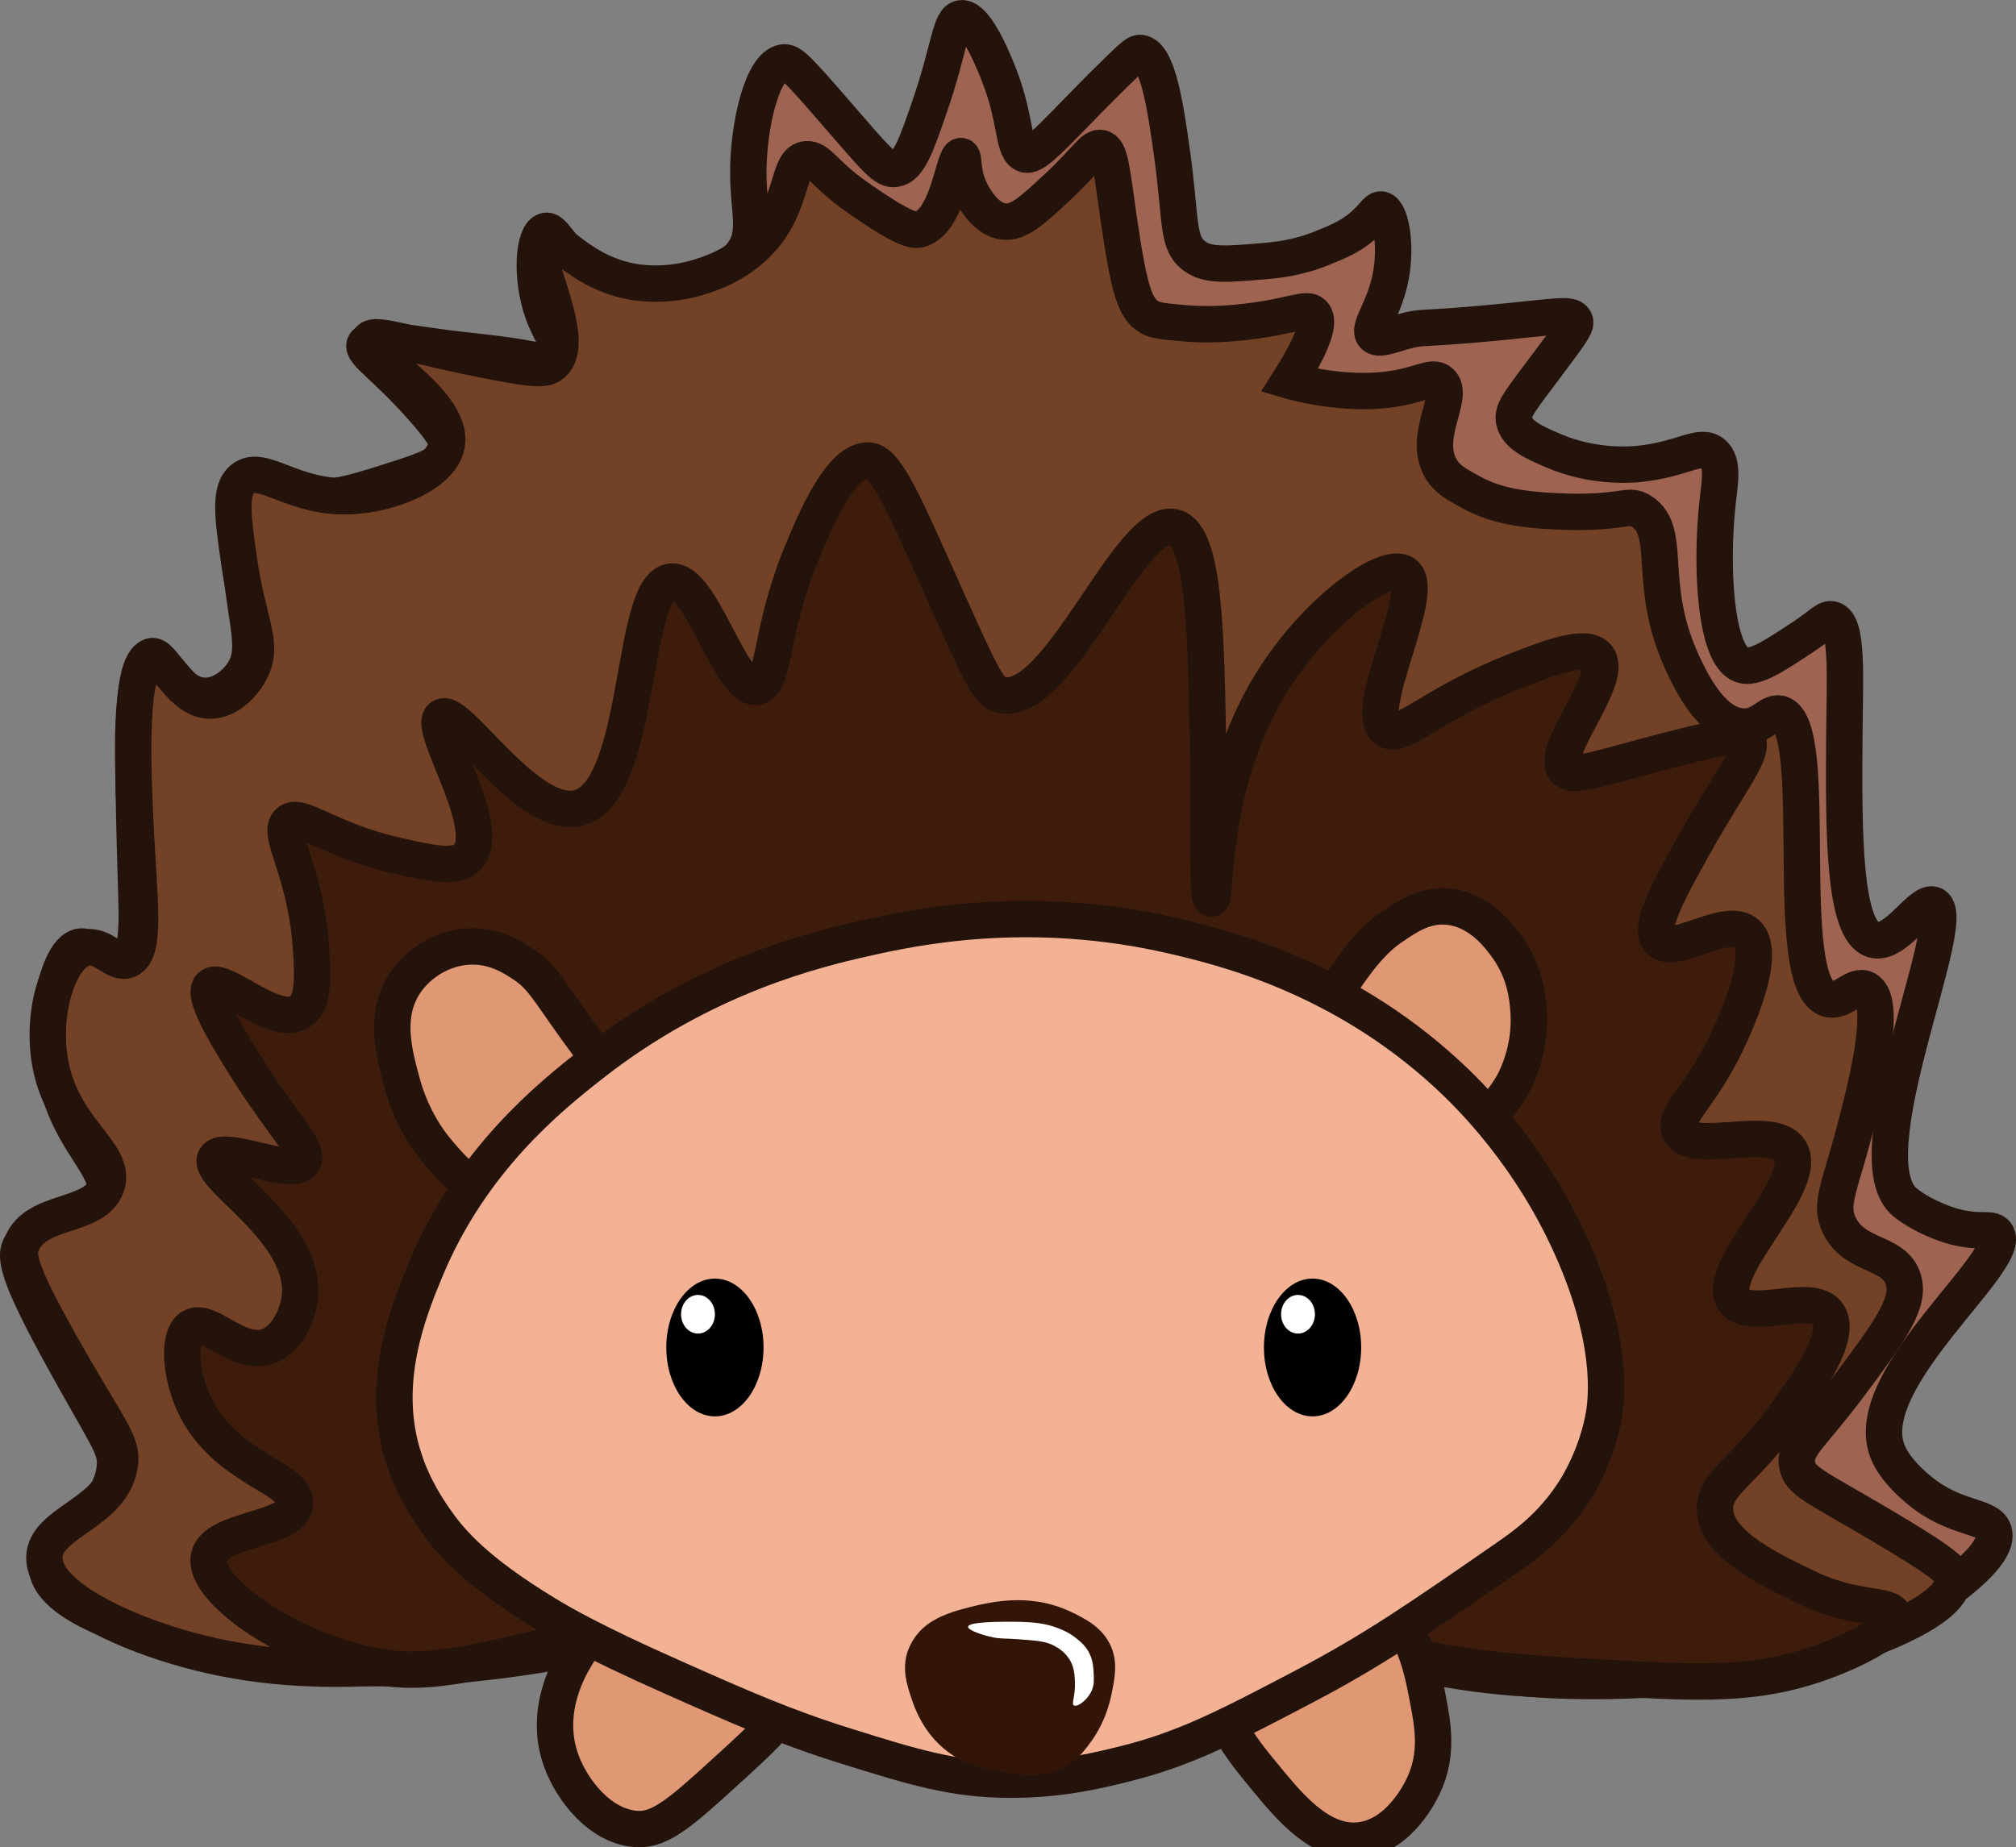
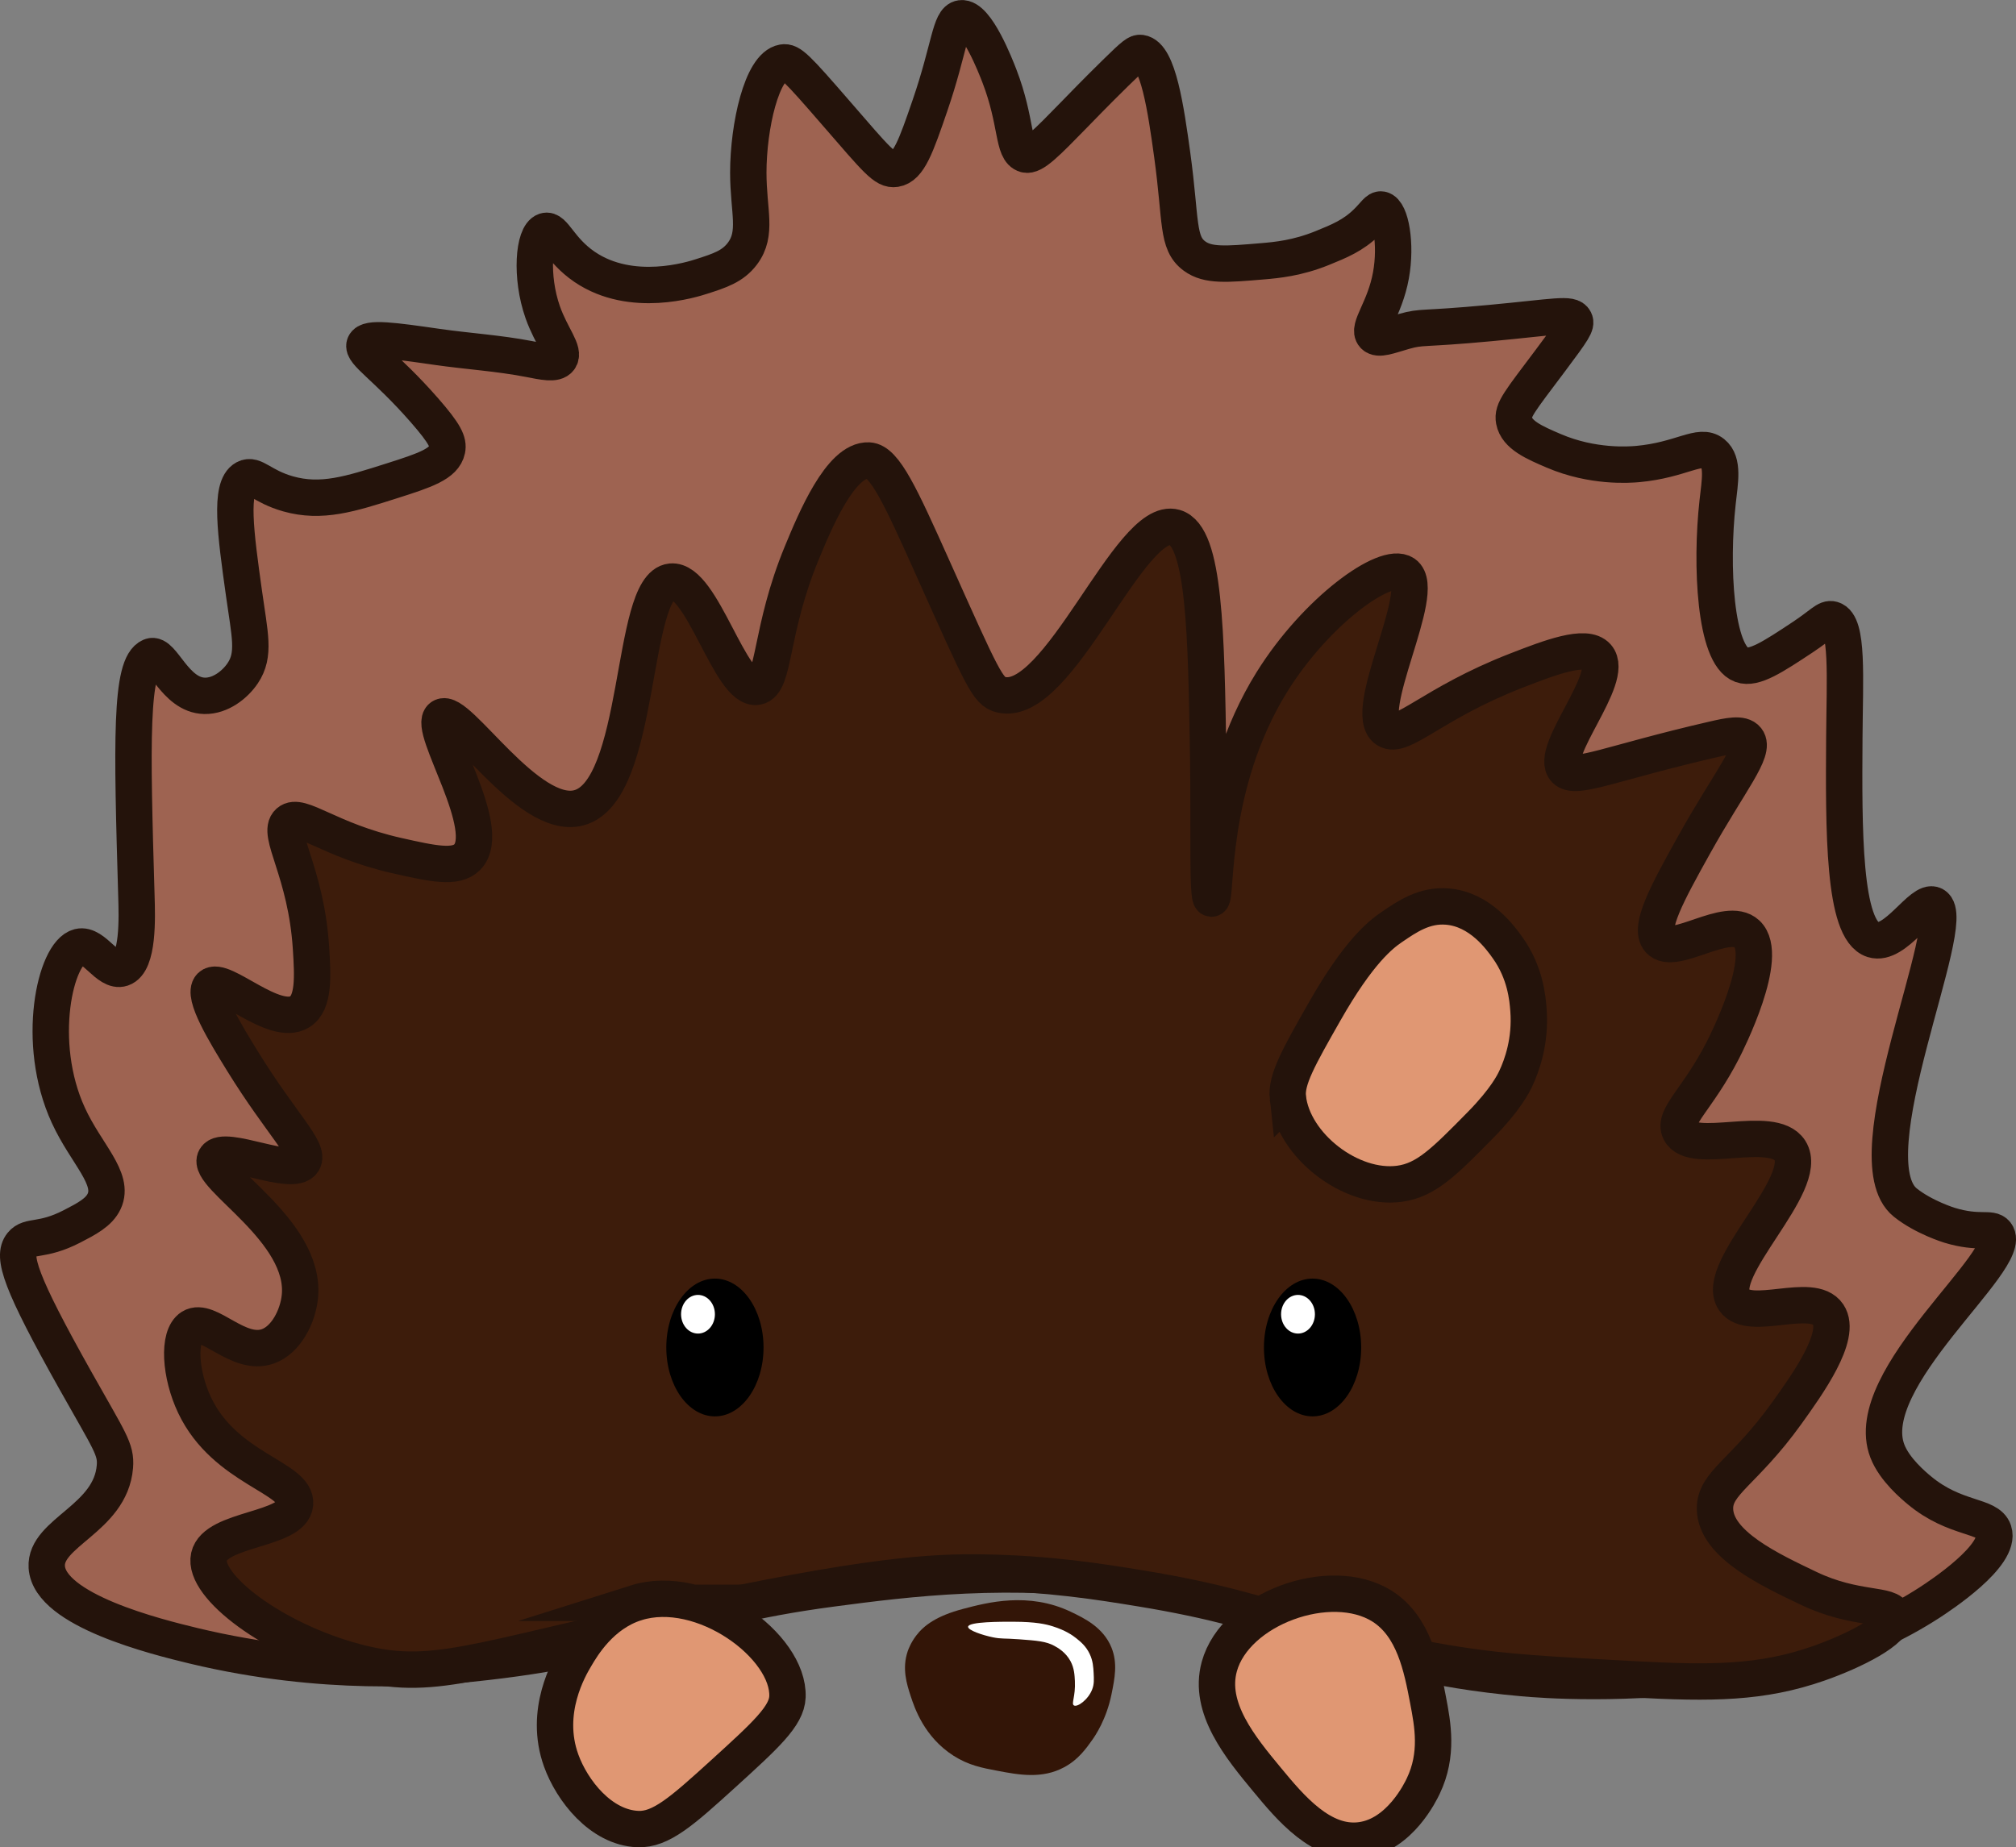
<svg xmlns="http://www.w3.org/2000/svg" xmlns:ns1="http://sodipodi.sourceforge.net/DTD/sodipodi-0.dtd" xmlns:ns2="http://www.inkscape.org/namespaces/inkscape" version="1.1" id="Слой_1" x="0px" y="0px" viewBox="0 0 443.212 406.223" xml:space="preserve" ns1:docname="svg.svg" width="443.212" height="406.223" ns2:version="0.92.3 (2405546, 2018-03-11)">
  <rect x="0" y="0" width="443.212" height="406.223" fill="#808080" stroke="none" />
  <defs id="defs37" />
  <ns1:namedview pagecolor="#ffffff" bordercolor="#666666" borderopacity="1" objecttolerance="10" gridtolerance="10" guidetolerance="10" ns2:pageopacity="0" ns2:pageshadow="2" ns2:window-width="1920" ns2:window-height="1025" id="namedview35" showgrid="false" ns2:zoom="0.83255429" ns2:cx="436.14039" ns2:cy="169.49241" ns2:window-x="0" ns2:window-y="1448" ns2:window-maximized="1" ns2:current-layer="Слой_1" />
  <style type="text/css" id="style2">
	.st0{fill:#9E6351;stroke:#24130B;stroke-width:8;stroke-miterlimit:10;}
	.st1{fill:#724126;stroke:#24130B;stroke-width:8;stroke-miterlimit:10;}
	.st2{fill:#3D1C0B;stroke:#24130B;stroke-width:8;stroke-miterlimit:10;}
	.st3{fill:none;stroke:#24130B;stroke-width:8;stroke-miterlimit:10;}
	.st4{fill:#E09773;stroke:#24130B;stroke-width:8;stroke-miterlimit:10;}
	.st5{fill:#F4B295;stroke:#24130B;stroke-width:8;stroke-miterlimit:10;}
	.st6{fill:#FFFFFF;}
	.st7{fill:#331507;}
</style>
  <path class="st0" d="m 182.922,349.315 c -36.68,4.84 -40.34,12.53 -79.62,16.55 -8.24,0.85 -31.98,2.96 -60.7,-3.94 -8.24,-1.98 -31.73,-7.81 -32.32,-17.34 -0.47,-7.6 14.04,-10.58 14.98,-22.07 0.31,-3.85 -1.15,-5.52 -8.67,-18.92 -12.2,-21.74 -13.95,-27.31 -11.82,-29.96 1.7,-2.12 4.41,-0.52 11.04,-3.94 3.18,-1.64 5.95,-3.07 7.09,-5.52 2.35,-5.03 -3.96,-10.38 -7.88,-18.92 -7.36,-16.02 -2.86,-35.76 2.36,-37.05 3.28,-0.81 6.31,5.79 9.46,4.73 3.61,-1.21 3.29,-11.14 3.15,-15.77 -1,-33.96 -1.4,-50.97 3.15,-52.82 2.54,-1.03 5.25,8.53 11.82,8.67 3.55,0.08 6.76,-2.52 8.41,-4.99 2.76,-4.12 1.54,-8.41 0.26,-17.61 -1.82,-13.03 -3.25,-23.34 0.26,-25.23 2.03,-1.09 3.6,1.76 9.46,3.42 7.32,2.06 13.59,0.06 22.86,-2.89 7.19,-2.29 11.44,-3.7 12.09,-6.83 0.34,-1.65 -0.4,-3.42 -4.99,-8.67 -8.5,-9.72 -13.85,-12.7 -13.14,-14.45 0.68,-1.67 6.3,-0.87 16.03,0.53 6.65,0.95 13.38,1.36 19.97,2.63 3.37,0.65 5.89,1.24 6.83,0 1.27,-1.67 -1.76,-4.82 -3.68,-10.25 -2.76,-7.84 -2,-17.03 0.53,-17.87 1.91,-0.63 3.09,4.08 8.67,7.88 10.35,7.05 23.78,2.74 25.75,2.1 3.93,-1.26 6.82,-2.19 8.93,-4.99 3.4,-4.51 1.31,-9.28 1.31,-17.87 0.01,-10.18 2.97,-23.37 7.62,-24.18 1.61,-0.28 2.92,1.02 11.82,11.3 8.86,10.22 10.6,12.44 12.88,12.09 2.95,-0.45 4.54,-4.95 7.62,-13.93 4.36,-12.71 4.4,-18.85 6.83,-19.18 3.37,-0.46 7.66,10.68 8.41,12.61 3.97,10.29 2.88,16.54 5.78,17.34 1.69,0.47 4.66,-2.58 10.6,-8.67 1.09,-1.12 4.9,-5.07 9.2,-9.28 4.18,-4.11 4.77,-4.48 5.52,-4.38 3.83,0.51 5.54,12.42 6.92,22.42 2.02,14.69 0.97,19.36 4.91,22.25 2.94,2.16 6.95,1.82 14.98,1.14 3.06,-0.26 7.6,-0.68 13.05,-2.89 3.79,-1.54 6.81,-2.76 9.81,-5.69 1.83,-1.79 2.38,-2.96 3.24,-2.8 2.03,0.38 3.34,7.63 2.1,14.45 -1.36,7.52 -5.3,11.58 -3.77,13.23 1,1.08 3.38,0.05 6.66,-0.88 4.13,-1.16 3.38,-0.38 19.01,-1.84 14.27,-1.33 17.68,-2.24 18.48,-0.61 0.47,0.94 -0.26,2.09 -5.26,8.76 -6.91,9.22 -8.5,11 -8.06,13.31 0.6,3.17 4.51,4.84 8.76,6.66 8.54,3.65 16.57,3.05 18.39,2.89 9.66,-0.87 13.69,-4.67 16.55,-2.36 2.39,1.92 1.56,6.15 1.05,10.77 -1.54,13.83 -0.58,33.61 5.26,35.74 2.75,1 6.96,-1.78 13.4,-6.04 4.32,-2.86 5.24,-4.31 6.57,-3.94 3.52,0.98 2.72,12.77 2.63,26.01 -0.13,20.09 -0.28,42.34 6.31,44.41 4.92,1.54 10.69,-9.06 13.4,-7.62 5.93,3.15 -18.33,55.8 -6.31,65.43 4.08,3.27 9.72,4.99 9.72,4.99 6.51,1.99 9.1,0.35 10.25,1.84 4.34,5.61 -30.07,31.83 -23.91,47.82 1.57,4.09 5.85,7.64 7.09,8.67 7.87,6.53 15.1,5.32 16.29,8.93 1.75,5.31 -11.74,14.18 -14.19,15.77 -14.66,9.46 -29.57,13.01 -43.09,14.98 -23.8,3.47 -42.38,1.92 -46.25,1.58 -41.35,-3.69 -47.39,-15.38 -84.61,-20.76 -28.27,-4.09 -50.88,-1.11 -67.25,1.05 z" id="path4" ns2:connector-curvature="0" style="fill:#9e6351;stroke:#24130b;stroke-width:8;stroke-miterlimit:10" />
-   <path class="st1" d="m 312.732,365.995 c 16.27,3.5 29.06,3.49 41.78,3.42 15.04,-0.09 27.88,-0.26 43.75,-4.73 3.36,-0.95 31.71,-9.1 31.14,-17.61 -0.1,-1.44 -1.03,-2.95 -16.55,-12.09 -13.84,-8.14 -17.05,-9.27 -17.74,-12.74 -0.81,-4.13 3.11,-6.36 11.69,-17.87 8.93,-11.98 13.36,-18.08 11.56,-23.26 -2.12,-6.1 -10.63,-4.59 -14.01,-11.69 -2.17,-4.55 -0.02,-8.01 3.15,-19.97 2.46,-9.25 7.72,-29.06 2.8,-31.88 -2.53,-1.45 -5.24,3.03 -8.41,2.1 -10.67,-3.13 -1.2,-60.32 -10.51,-62.72 -2.46,-0.63 -4.02,3.12 -8.41,2.8 -6.65,-0.48 -11.09,-9.67 -12.96,-13.66 -8.28,-17.67 -2.09,-29.11 -9.11,-33.64 -3.14,-2.02 -3.74,0.67 -18.57,0 -9.37,-0.42 -14.42,-1.74 -18.92,-4.2 -3.38,-1.85 -5.31,-2.91 -6.66,-5.26 -4.1,-7.15 3.21,-15.85 0,-18.92 -1.91,-1.83 -4.74,1.01 -12.96,1.75 -10.16,0.92 -20.32,-2.1 -20.32,-2.1 6.44,-10.16 6.39,-13.5 5.26,-14.72 -1.43,-1.54 -4.37,0.53 -14.72,1.75 -5.66,0.67 -9.81,0.64 -13.31,0.35 -4.45,-0.37 -6.68,-0.55 -8.06,-1.4 -3.02,-1.85 -4.34,-5.44 -6.66,-21.37 -1.62,-11.13 -1.83,-15.26 -3.85,-15.77 -1.83,-0.46 -3.19,2.55 -9.46,8.41 -5.9,5.51 -8.91,8.26 -12.26,7.71 -4.41,-0.72 -7.05,-6.65 -7.36,-7.36 -1.64,-3.81 -0.99,-6.87 -1.75,-7.01 -1.64,-0.29 -2.72,14.32 -9.11,16.12 -1.12,0.31 -3.05,0.42 -13.66,-7.01 -7.51,-5.25 -8.5,-8.57 -11.21,-8.41 -4.32,0.26 -2.65,9.73 -10.16,17.87 -4.77,5.17 -10.57,7.13 -12.88,7.88 -7.83,2.55 -14.38,1.36 -15.66,1.1 -11.89,-2.33 -17.05,-11.38 -19.55,-9.78 -3.75,2.4 8.41,22.39 2.5,27.85 -1.53,1.42 -3.74,1.35 -12.26,-0.26 -18.68,-3.54 -26.99,-6.8 -28.08,-4.99 -1.77,2.93 18.93,13.62 16.95,23.26 -1.32,6.42 -12.4,10.79 -21.15,11.17 -12.62,0.55 -19.34,-7.25 -23.65,-3.81 -3.07,2.44 -2.21,8.39 -0.79,18.26 1.93,13.4 5.47,17.8 2.63,23.65 -1.5,3.09 -4.81,6.64 -8.67,6.83 -6.74,0.34 -9.97,-9.81 -13.4,-8.93 -4.89,1.25 -3.98,23.33 -3.42,35.47 0.79,17.16 2.58,28.73 -1.58,30.48 -2.89,1.22 -5.53,-3.63 -9.46,-2.63 -5.71,1.46 -9.73,14.17 -7.62,25.49 2.78,14.92 14.76,19.61 12.35,26.8 -2.44,7.3 -15.59,4.91 -18.66,12.88 -1,2.61 -0.71,5.75 9.46,23.65 10.14,17.84 12.87,20.05 12.09,24.96 -1.7,10.61 -16.38,12.43 -16.55,20.23 -0.2,9.24 20.18,16.64 23.65,17.87 28.9,10.23 56.12,7.06 91.45,1.05 68.64,-11.67 74.53,-18.2 102.48,-15.5 32.96,3.18 54.66,10.25 54.66,10.25 12.42,4.08 17.36,7.01 30.73,9.88 z" id="path6" ns2:connector-curvature="0" style="fill:#724126;stroke:#24130b;stroke-width:8;stroke-miterlimit:10" />
  <path class="st2" d="m 216.212,345.805 c -11.06,-0.18 -25.36,0.51 -67.97,9.81 -44.76,9.76 -53.23,14.29 -70.07,9.81 -17.89,-4.75 -33.68,-16.6 -32.23,-23.12 1.39,-6.28 18.39,-5.73 18.92,-11.56 0.54,-5.86 -15.38,-7.64 -22.07,-21.72 -3.22,-6.77 -3.76,-15.25 -0.7,-17.17 3.71,-2.32 10.27,6.55 16.82,4.2 4.03,-1.45 6.56,-6.61 7.01,-10.86 1.55,-14.68 -20.89,-26.58 -18.57,-30.48 1.89,-3.17 17,4.28 19.27,0.7 1.59,-2.52 -4.68,-8.08 -13.31,-22.07 -3.79,-6.14 -8.93,-14.58 -7.01,-16.47 2.51,-2.45 14.01,9.15 19.62,5.61 3.15,-1.99 2.85,-7.76 2.45,-14.01 -1.07,-16.82 -7.7,-25.21 -4.91,-27.68 2.54,-2.24 8.81,3.97 23.82,7.36 7.74,1.74 12.88,2.9 15.42,0.35 6.19,-6.22 -8.87,-28.55 -5.61,-30.83 3.42,-2.39 18.96,22.88 30.13,19.97 13.99,-3.64 11.22,-48.84 20.32,-49.75 6.82,-0.69 13.05,24.24 18.92,23.12 3.94,-0.75 2.72,-12.28 9.81,-29.43 2.87,-6.94 8.53,-20.62 14.72,-20.32 3.49,0.17 7.05,7.94 14.01,23.47 11.03,24.6 12.15,27.32 15.07,28.03 12.71,3.1 28.33,-39.64 38.19,-36.79 6.58,1.9 6.92,23.04 7.36,50.8 0.24,15.07 -0.26,30.76 0.7,30.83 1.22,0.09 -0.73,-25.08 13.31,-47.65 9.74,-15.65 25.02,-26.6 29.08,-23.82 5.34,3.66 -9.65,30.59 -3.85,34.34 3.36,2.17 10.05,-5.81 28.38,-12.96 7.55,-2.95 15.42,-5.94 17.87,-3.15 4.08,4.65 -10.73,21 -7.01,24.88 2.26,2.35 9.87,-1.42 32.58,-6.66 3.38,-0.78 6.26,-1.4 7.36,0 2,2.53 -3.79,9.17 -11.56,23.12 -5.93,10.65 -10.12,18.31 -7.71,21.02 3.23,3.64 14.88,-5.47 19.27,-1.4 5.21,4.83 -4.42,23.94 -5.26,25.58 -5.6,10.93 -11.04,14.67 -9.46,17.87 2.7,5.44 20.35,-1.76 24.18,4.2 4.71,7.34 -16.9,26.23 -12.26,32.93 3.4,4.91 17.19,-2.04 20.67,3.15 3.13,4.67 -4.59,15.42 -9.11,21.72 -9.35,13.02 -15.84,15.25 -15.77,21.02 0.1,7.88 12.27,13.5 20.67,17.52 10.27,4.91 18.08,3.22 18.57,5.96 0.58,3.21 -9.01,7.9 -16.47,10.51 -12.48,4.36 -23.41,4.43 -40.64,3.5 -18.65,-1 -27.98,-1.5 -38.54,-3.15 -31.54,-4.93 -37.52,-11.54 -69.72,-16.82 -9.14,-1.5 -20.22,-3.27 -34.69,-3.51 z" id="path8" ns2:connector-curvature="0" style="fill:#3d1c0b;stroke:#24130b;stroke-width:8;stroke-miterlimit:10" />
  <path class="st3" d="M 301.172,345.765" id="path10" ns2:connector-curvature="0" style="fill:none;stroke:#24130b;stroke-width:8;stroke-miterlimit:10" />
  <path class="st4" d="m 283.132,241.395 c -0.44,-3.97 2.39,-8.95 8.06,-18.92 7.51,-13.22 12.38,-16.97 14.72,-18.57 3.43,-2.35 7.23,-4.96 12.26,-4.55 7.27,0.58 11.8,6.98 13.31,9.11 3.86,5.45 4.35,10.98 4.55,13.66 0.51,6.79 -1.43,12.15 -2.8,15.07 -0.5,1.06 -2.24,4.6 -7.71,10.16 -7.99,8.12 -11.98,12.18 -17.87,12.96 -10.66,1.42 -23.36,-8.43 -24.52,-18.92 z" id="path12" ns2:connector-curvature="0" style="fill:#e09773;stroke:#24130b;stroke-width:8;stroke-miterlimit:10" />
-   <path class="st4" d="m 135.622,238.945 c -0.42,-2.36 -1.11,-1.81 -9.11,-12.96 -6.3,-8.79 -7.42,-11.29 -11.56,-14.01 -2.13,-1.41 -6.11,-4.02 -11.56,-3.85 -5.89,0.18 -11.35,3.54 -14.36,8.06 -4.65,6.97 -2.46,15.16 -0.7,21.72 2.25,8.4 6.48,13.65 7.36,14.72 3.23,3.91 8.85,10.72 16.82,11.21 12.59,0.77 24.92,-14.62 23.11,-24.89 z" id="path14" ns2:connector-curvature="0" style="fill:#e09773;stroke:#24130b;stroke-width:8;stroke-miterlimit:10" />
  <path class="st4" d="m 268.062,366.475 c -2.52,9.14 4.69,17.85 10.51,24.88 5.05,6.1 11.99,14.48 20.67,13.31 8.52,-1.14 13.09,-10.71 13.66,-11.91 3.33,-6.97 2.08,-13.53 1.05,-18.92 -1.36,-7.13 -3.1,-16.26 -10.16,-20.67 -11.3,-7.06 -32.21,0.52 -35.73,13.31 z" id="path16" ns2:connector-curvature="0" style="fill:#e09773;stroke:#24130b;stroke-width:8;stroke-miterlimit:10" />
  <path class="st4" d="m 139.832,352.465 c -7.72,2.43 -11.83,9.4 -13.31,11.91 -1.38,2.34 -7.06,11.95 -3.15,22.77 2.38,6.6 8.71,14.72 16.82,15.07 5.1,0.22 9.77,-3.94 18.92,-12.26 9.23,-8.4 13.85,-12.61 14.01,-16.82 0.43,-11.17 -18.75,-25.26 -33.29,-20.67 z" id="path18" ns2:connector-curvature="0" style="fill:#e09773;stroke:#24130b;stroke-width:8;stroke-miterlimit:10" />
-   <path class="st5" d="m 88.852,320.935 c -5.47,-16.63 0.84,-32.43 4.73,-41.78 10.01,-24.08 27.22,-37.9 36.53,-45.2 24.67,-19.34 49.28,-25.19 59.91,-27.59 10.89,-2.46 36.35,-7.92 68.06,-0.53 11.24,2.62 36.63,8.87 59.91,30.22 4.8,4.4 19.02,18.16 28.38,40.2 8.87,20.88 6.61,33.24 6.04,36 -1.64,8 -5.17,13.83 -6.04,15.24 -4.94,7.93 -11.09,12.29 -14.98,14.98 -19.59,13.57 -29.38,20.35 -44.67,28.38 -17.43,9.15 -26.41,13.79 -39.68,17.08 -6.1,1.51 -14.43,3.52 -25.49,3.42 -12.05,-0.11 -20.46,-2.67 -35.47,-7.36 -13.69,-4.28 -23.15,-8.48 -38.36,-15.24 -17.61,-7.82 -24.61,-11.95 -27.85,-13.93 -15.16,-9.23 -20.65,-15.6 -23.91,-20.23 -1.51,-2.13 -4.95,-7.08 -7.11,-13.66 z" id="path20" ns2:connector-curvature="0" style="fill:#f4b295;stroke:#24130b;stroke-width:8;stroke-miterlimit:10" />
  <ellipse cx="157.172" cy="296.315" rx="10.69" ry="15.15" id="ellipse22" />
  <ellipse cx="288.562" cy="296.315" rx="10.69" ry="15.15" id="ellipse24" />
  <ellipse class="st6" cx="153.452" cy="289.005" rx="3.72" ry="4.25" id="ellipse26" style="fill:#ffffff" />
  <ellipse class="st6" cx="285.362" cy="289.005" rx="3.72" ry="4.25" id="ellipse28" style="fill:#ffffff" />
  <path class="st7" d="m 201.402,359.695 c 1.7,-2.24 4.46,-4.35 10.38,-5.91 5.24,-1.38 14.33,-3.79 23.65,0.66 2.89,1.38 7.13,3.4 8.93,7.88 1.38,3.43 0.71,6.74 0,10.25 -1.12,5.53 -3.6,9.14 -4.2,9.99 -1.42,2 -3.12,4.39 -6.18,6.04 -4.89,2.65 -10.03,1.68 -14.72,0.79 -3.39,-0.64 -6.31,-1.2 -9.59,-3.28 -6.5,-4.14 -8.63,-10.6 -9.46,-13.14 -0.87,-2.65 -1.94,-6.06 -0.66,-9.85 0.15,-0.43 0.67,-1.87 1.85,-3.43 z" id="path30" ns2:connector-curvature="0" style="fill:#331507" />
  <path class="st6" d="m 212.832,357.715 c 0.13,-1.12 7.25,-1.1 9.99,-1.09 4.89,0.01 7.11,0.53 8.63,1.01 2.84,0.89 4.41,2.02 5.17,2.63 0.95,0.76 2.13,1.73 2.93,3.42 0.74,1.54 0.81,2.94 0.88,4.2 0.07,1.44 0.13,2.45 -0.31,3.59 -0.87,2.3 -3.28,4.01 -4.03,3.55 -0.62,-0.38 0.38,-1.96 0.22,-5.34 -0.07,-1.37 -0.14,-2.84 -0.96,-4.38 -1.06,-1.97 -2.76,-2.94 -3.55,-3.37 -1.81,-1 -3.82,-1.16 -7.75,-1.45 -3.44,-0.25 -3.89,-0.05 -5.78,-0.44 -2.24,-0.46 -5.53,-1.55 -5.44,-2.33 z" id="path32" ns2:connector-curvature="0" style="fill:#ffffff" />
</svg>